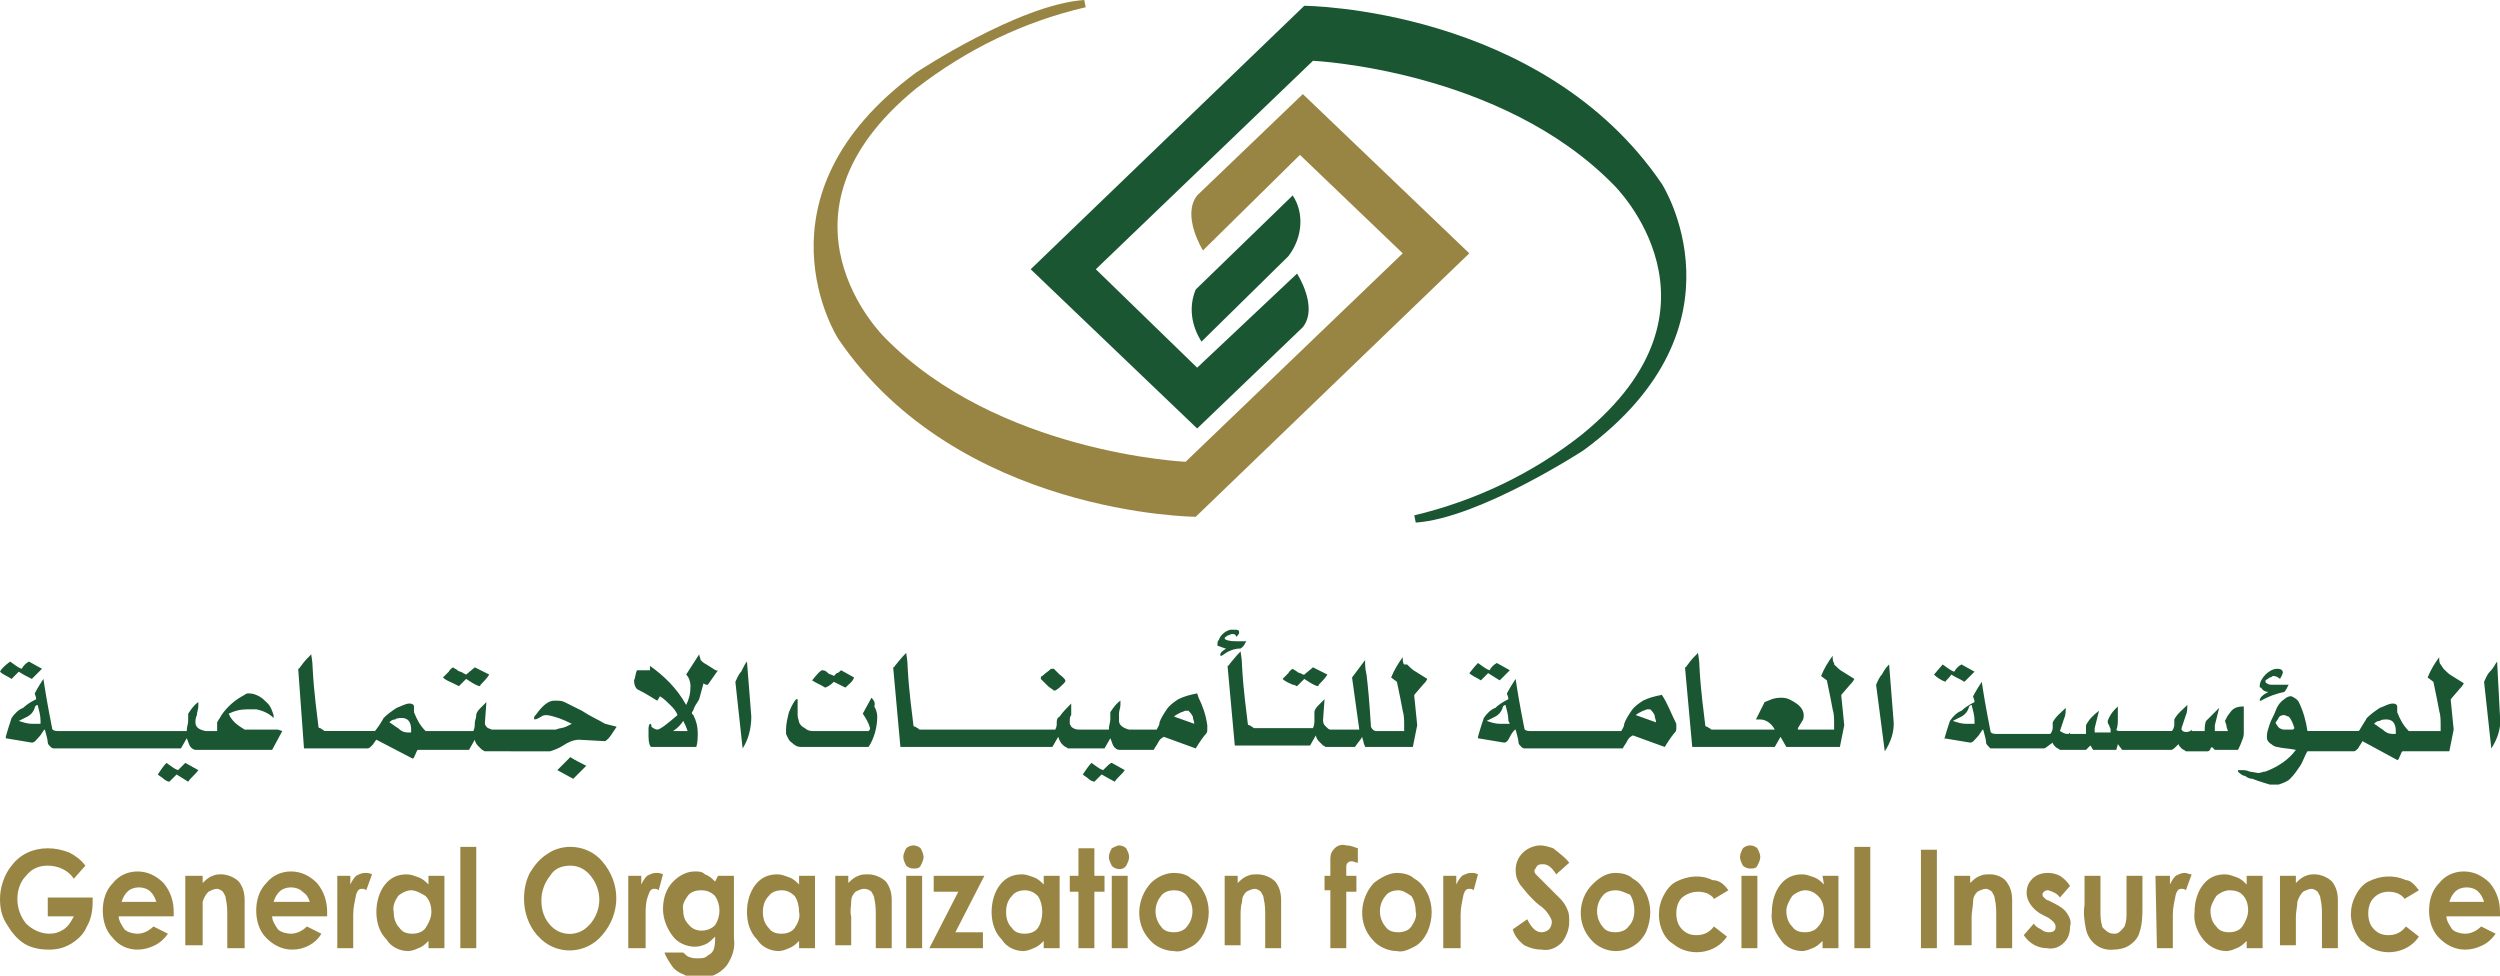
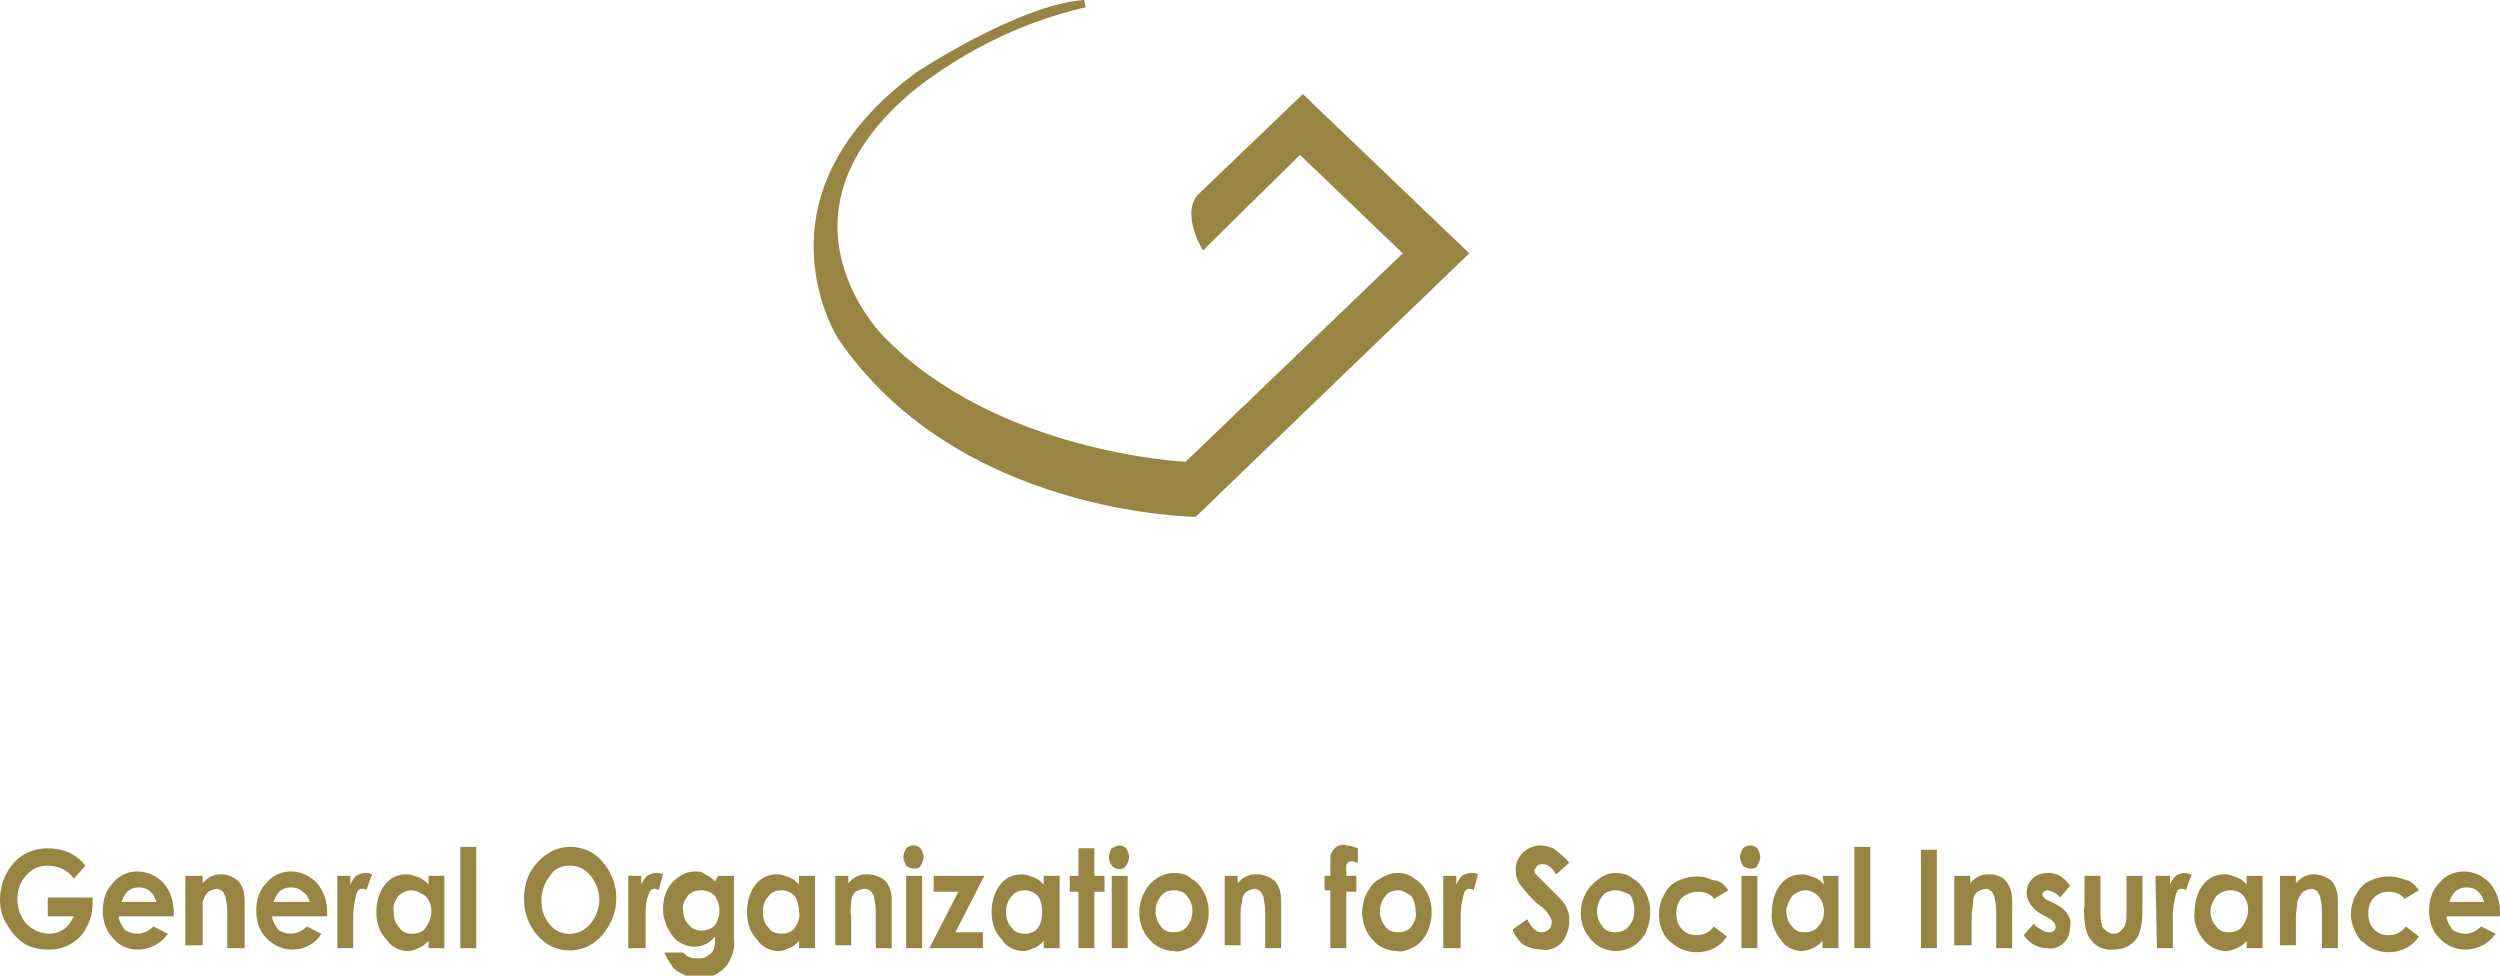
<svg xmlns="http://www.w3.org/2000/svg" id="Layer_1" x="0px" y="0px" viewBox="0 0 172.7 67.4" style="enable-background:new 0 0 172.7 67.4;" xml:space="preserve">
  <style type="text/css">	.st0{fill:#998543;}	.st1{fill:#1A5632;}</style>
  <path class="st0" d="M5.9,59.8l-0.8,0.9c-0.4-0.6-1.1-0.9-1.8-0.9c-0.6,0-1.1,0.2-1.5,0.7c-0.4,0.4-0.6,1-0.6,1.6 c0,0.6,0.2,1.2,0.6,1.7c0.4,0.4,1,0.7,1.6,0.7c0.4,0,0.7-0.1,1-0.3c0.3-0.2,0.5-0.5,0.7-0.9H3.3V62h3.1v0.3c0,0.6-0.1,1.2-0.4,1.7 c-0.2,0.5-0.6,0.9-1.1,1.2c-0.5,0.3-1,0.4-1.5,0.4c-0.6,0-1.2-0.1-1.7-0.4c-0.5-0.3-0.9-0.8-1.2-1.3C0.1,63.3,0,62.7,0,62.1 c0-0.8,0.3-1.7,0.8-2.3c0.6-0.8,1.5-1.2,2.5-1.2c0.5,0,1,0.1,1.5,0.3C5.2,59.1,5.6,59.4,5.9,59.8 M11.9,63.3H8.2 c0,0.3,0.2,0.6,0.4,0.9c0.2,0.2,0.6,0.3,0.9,0.3c0.4,0,0.8-0.2,1.1-0.5l1,0.5c-0.2,0.3-0.5,0.6-0.9,0.8c-0.4,0.2-0.8,0.3-1.2,0.3 c-0.7,0-1.3-0.3-1.7-0.8c-0.5-0.5-0.7-1.2-0.7-1.9c0-0.7,0.2-1.4,0.7-1.9c0.4-0.5,1-0.8,1.7-0.8c0.7,0,1.3,0.3,1.8,0.8 c0.5,0.6,0.7,1.3,0.7,2V63.3z M10.8,62.3c-0.1-0.3-0.2-0.5-0.4-0.7c-0.2-0.2-0.5-0.3-0.8-0.3c-0.3,0-0.6,0.1-0.8,0.3 c-0.2,0.2-0.3,0.4-0.4,0.7L10.8,62.3z M12.8,60.5H14V61c0.2-0.2,0.4-0.4,0.7-0.5c0.2-0.1,0.4-0.1,0.6-0.1c0.4,0,0.9,0.2,1.2,0.5 c0.3,0.4,0.4,0.8,0.4,1.3v3.3h-1.2v-2.2c0-0.4,0-0.8-0.1-1.2c0-0.2-0.1-0.3-0.2-0.5c-0.1-0.1-0.3-0.2-0.4-0.2 c-0.2,0-0.4,0.1-0.6,0.2c-0.2,0.2-0.3,0.4-0.4,0.7c0,0.3,0,0.7,0,1v2h-1.2V60.5z M22.5,63.3h-3.7c0,0.3,0.2,0.6,0.4,0.9 c0.2,0.2,0.6,0.3,0.9,0.3c0.4,0,0.8-0.2,1.1-0.5l1,0.5c-0.4,0.7-1.2,1.1-2,1.1c-0.7,0-1.3-0.3-1.8-0.8c-0.5-0.5-0.7-1.2-0.7-1.9 c0-0.7,0.2-1.4,0.7-1.9c0.4-0.5,1-0.8,1.7-0.8c0.7,0,1.3,0.3,1.8,0.8c0.5,0.6,0.7,1.3,0.7,2V63.3z M21.4,62.3 c-0.1-0.3-0.2-0.5-0.5-0.7c-0.2-0.2-0.5-0.3-0.8-0.3c-0.3,0-0.6,0.1-0.8,0.3c-0.2,0.2-0.3,0.4-0.4,0.7L21.4,62.3z M23.2,60.5h1v0.6 c0.1-0.2,0.2-0.4,0.4-0.6c0.2-0.1,0.4-0.2,0.6-0.2c0.2,0,0.3,0,0.5,0.1l-0.4,1.1c-0.1-0.1-0.2-0.1-0.3-0.1c-0.2,0-0.3,0.1-0.4,0.4 c-0.1,0.5-0.2,0.9-0.2,1.4v2.3h-1.1V60.5z M29.6,60.5h1.1v5h-1.1V65c-0.2,0.2-0.4,0.4-0.7,0.5c-0.2,0.1-0.5,0.2-0.7,0.2 c-0.6,0-1.2-0.3-1.5-0.8C26.2,64.4,26,63.7,26,63c0-0.7,0.2-1.4,0.6-1.9c0.4-0.5,0.9-0.7,1.5-0.7c0.3,0,0.5,0.1,0.8,0.2 c0.3,0.1,0.5,0.3,0.7,0.5L29.6,60.5z M28.4,61.5c-0.3,0-0.7,0.2-0.9,0.4c-0.2,0.3-0.4,0.7-0.3,1.1c0,0.4,0.1,0.8,0.4,1.1 c0.2,0.3,0.5,0.4,0.9,0.4c0.3,0,0.7-0.1,0.9-0.4c0.2-0.3,0.4-0.7,0.4-1.1c0-0.4-0.1-0.8-0.4-1.1C29.1,61.7,28.7,61.5,28.4,61.5  M31.8,58.5h1.1v7h-1.1V58.5z M39.4,58.5c0.9,0,1.7,0.4,2.2,1c1.3,1.5,1.3,3.6,0,5.1c-1.1,1.3-3,1.4-4.2,0.3 c-0.1-0.1-0.2-0.2-0.3-0.3c-0.6-0.7-0.9-1.6-0.9-2.5c0-0.6,0.1-1.2,0.4-1.8c0.3-0.5,0.7-1,1.2-1.3C38.2,58.7,38.8,58.5,39.4,58.5  M39.4,59.8c-0.6,0-1.1,0.2-1.4,0.7c-0.4,0.5-0.6,1.1-0.6,1.7c0,0.7,0.2,1.3,0.7,1.8c0.7,0.7,1.9,0.7,2.6-0.1c0,0,0.1-0.1,0.1-0.1 c0.8-1,0.8-2.3,0-3.3C40.4,60,39.9,59.8,39.4,59.8 M43.3,60.5h1v0.6c0.1-0.2,0.2-0.4,0.4-0.6c0.2-0.1,0.4-0.2,0.6-0.2 c0.2,0,0.3,0,0.5,0.1l-0.3,1.1c-0.1-0.1-0.2-0.1-0.3-0.1c-0.2,0-0.3,0.1-0.4,0.4c-0.2,0.5-0.2,0.9-0.2,1.4v2.3h-1.2V60.5z  M49.6,60.5h1.1v4.3c0.1,0.7-0.1,1.3-0.5,1.9c-0.5,0.6-1.2,0.9-1.9,0.8c-0.4,0-0.8,0-1.1-0.2c-0.3-0.1-0.6-0.3-0.8-0.6 c-0.2-0.3-0.4-0.6-0.5-0.9h1.3c0.1,0.1,0.3,0.3,0.4,0.3c0.2,0.1,0.4,0.1,0.6,0.1c0.3,0,0.5,0,0.7-0.2c0.2-0.1,0.3-0.2,0.4-0.4 c0.1-0.3,0.1-0.6,0.1-0.9c-0.2,0.2-0.4,0.4-0.6,0.5c-0.2,0.1-0.5,0.2-0.8,0.2c-0.6,0-1.2-0.3-1.5-0.7c-0.4-0.5-0.7-1.2-0.7-1.9 c0-0.7,0.2-1.4,0.7-1.9c0.4-0.4,0.9-0.7,1.5-0.7c0.3,0,0.5,0,0.7,0.2c0.3,0.1,0.5,0.3,0.7,0.5L49.6,60.5z M48.4,61.5 c-0.3,0-0.7,0.1-0.9,0.4c-0.2,0.3-0.4,0.6-0.3,1c0,0.4,0.1,0.7,0.4,1c0.4,0.5,1.2,0.5,1.7,0.1c0,0,0.1-0.1,0.1-0.1 c0.4-0.6,0.4-1.4,0-2C49.1,61.6,48.8,61.5,48.4,61.5 M55.2,60.5h1.1v5h-1.1V65c-0.2,0.2-0.4,0.4-0.7,0.5c-0.2,0.1-0.5,0.2-0.7,0.2 c-0.6,0-1.2-0.3-1.5-0.8c-0.5-0.5-0.7-1.2-0.7-1.9c0-0.7,0.2-1.4,0.6-1.9c0.4-0.5,0.9-0.7,1.5-0.7c0.3,0,0.5,0.1,0.8,0.2 c0.3,0.1,0.5,0.3,0.7,0.5L55.2,60.5z M54,61.5c-0.3,0-0.7,0.1-0.9,0.4c-0.3,0.3-0.4,0.7-0.4,1.1c0,0.4,0.1,0.8,0.4,1.1 c0.2,0.3,0.5,0.4,0.9,0.4c0.3,0,0.7-0.1,0.9-0.4c0.2-0.3,0.4-0.7,0.3-1.1c0-0.4-0.1-0.8-0.3-1.1C54.7,61.7,54.4,61.5,54,61.5  M57.5,60.5h1.1V61c0.2-0.2,0.4-0.4,0.7-0.5c0.2-0.1,0.4-0.1,0.7-0.1c0.4,0,0.9,0.2,1.2,0.5c0.3,0.4,0.4,0.8,0.4,1.3v3.3h-1.1v-2.2 c0-0.4,0-0.8-0.1-1.2c0-0.2-0.1-0.3-0.2-0.5c-0.1-0.1-0.3-0.2-0.5-0.2c-0.2,0-0.4,0.1-0.6,0.2c-0.2,0.2-0.3,0.4-0.3,0.7 c0,0.3-0.1,0.7,0,1v2h-1.1V60.5z M63.1,58.4c0.2,0,0.4,0.1,0.5,0.2c0.1,0.2,0.2,0.4,0.2,0.6c0,0.2-0.1,0.4-0.2,0.6 c-0.1,0.2-0.3,0.2-0.5,0.2c-0.2,0-0.4-0.1-0.5-0.2c-0.1-0.2-0.2-0.4-0.2-0.6c0-0.2,0.1-0.4,0.2-0.6C62.7,58.5,62.9,58.4,63.1,58.4  M62.6,60.5h1.1v5h-1.1L62.6,60.5z M64.5,60.5H68l-2,3.9h1.9v1.1h-3.7l2-3.9h-1.7V60.5z M72.1,60.5h1.1v5h-1.1V65 c-0.2,0.2-0.4,0.4-0.7,0.5c-0.2,0.1-0.5,0.2-0.7,0.2c-0.6,0-1.2-0.3-1.5-0.8c-0.5-0.5-0.7-1.2-0.7-1.9c0-0.7,0.2-1.4,0.6-1.9 c0.4-0.5,0.9-0.7,1.5-0.7c0.3,0,0.5,0.1,0.8,0.2c0.3,0.1,0.5,0.3,0.7,0.5L72.1,60.5z M70.8,61.5c-0.3,0-0.7,0.1-0.9,0.4 c-0.3,0.3-0.4,0.7-0.4,1.1c0,0.4,0.1,0.8,0.4,1.1c0.2,0.3,0.5,0.4,0.9,0.4c0.3,0,0.7-0.1,0.9-0.4c0.2-0.3,0.3-0.7,0.3-1.1 c0-0.4-0.1-0.8-0.3-1.1C71.5,61.7,71.2,61.5,70.8,61.5 M74.5,58.6h1.1v1.9h0.7v1.1h-0.7v3.9h-1.1v-3.9h-0.6v-1.1h0.6V58.6z  M77.3,58.4c0.2,0,0.4,0.1,0.5,0.2c0.1,0.2,0.2,0.4,0.2,0.6c0,0.2-0.1,0.4-0.2,0.6c-0.2,0.3-0.6,0.3-0.9,0.1c0,0-0.1-0.1-0.1-0.1 c-0.1-0.2-0.2-0.4-0.2-0.6c0-0.2,0.1-0.4,0.2-0.6C77,58.5,77.2,58.4,77.3,58.4 M76.8,60.5h1.1v5h-1.1L76.8,60.5z M81.1,60.3 c0.4,0,0.9,0.1,1.2,0.4c0.4,0.2,0.7,0.6,0.9,1c0.4,0.8,0.4,1.8,0,2.7c-0.2,0.4-0.5,0.8-0.9,1c-0.4,0.2-0.8,0.4-1.2,0.3 c-0.6,0-1.3-0.3-1.7-0.8c-1-1.1-0.9-2.8,0.1-3.9C79.9,60.6,80.5,60.3,81.1,60.3 M81.1,61.5c-0.3,0-0.7,0.1-0.9,0.4 c-0.5,0.6-0.5,1.5,0,2.1c0.2,0.3,0.5,0.4,0.9,0.4c0.3,0,0.7-0.1,0.9-0.4c0.5-0.6,0.5-1.5,0-2.1C81.8,61.6,81.4,61.5,81.1,61.5  M84.4,60.5h1.1V61c0.2-0.2,0.4-0.4,0.7-0.5c0.2-0.1,0.4-0.1,0.7-0.1c0.4,0,0.9,0.2,1.2,0.5c0.3,0.4,0.4,0.8,0.4,1.3v3.3h-1.1v-2.2 c0-0.4,0-0.8-0.1-1.2c0-0.2-0.1-0.3-0.2-0.5c-0.1-0.1-0.3-0.2-0.4-0.2c-0.2,0-0.4,0.1-0.6,0.2c-0.2,0.2-0.3,0.4-0.3,0.7 c-0.1,0.3-0.1,0.7-0.1,1v2h-1.1V60.5z M91.5,60.5h0.4c0-0.7,0-1.1,0-1.2c0-0.3,0.1-0.5,0.3-0.7c0.2-0.2,0.5-0.3,0.8-0.2 c0.3,0,0.5,0.1,0.8,0.2v1c-0.1,0-0.3-0.1-0.4-0.1c-0.1,0-0.2,0-0.3,0.1C93,59.7,93,59.8,93,59.9v0.6h0.7v1.1H93v3.9h-1.1v-4h-0.4 V60.5z M96.5,60.3c0.4,0,0.9,0.1,1.2,0.4c0.4,0.2,0.7,0.6,0.9,1c0.4,0.8,0.4,1.8,0,2.7c-0.2,0.4-0.5,0.8-0.9,1 c-0.4,0.2-0.8,0.4-1.2,0.3c-0.6,0-1.3-0.3-1.7-0.8c-1-1.1-0.9-2.8,0.1-3.9C95.4,60.6,96,60.3,96.5,60.3 M96.6,61.5 c-0.3,0-0.7,0.1-0.9,0.4c-0.5,0.6-0.5,1.5,0,2.1c0.2,0.3,0.5,0.4,0.9,0.4c0.3,0,0.7-0.1,0.9-0.4c0.2-0.3,0.4-0.7,0.3-1 c0-0.4-0.1-0.8-0.3-1.1C97.2,61.7,96.9,61.5,96.6,61.5 M99.6,60.5h1v0.6c0.1-0.2,0.2-0.4,0.4-0.6c0.2-0.1,0.4-0.2,0.6-0.2 c0.2,0,0.3,0,0.5,0.1l-0.3,1.1c-0.1-0.1-0.2-0.1-0.3-0.1c-0.2,0-0.3,0.1-0.4,0.4c-0.1,0.5-0.2,0.9-0.2,1.4v2.3h-1.2V60.5z  M108.4,59.6l-0.9,0.8c-0.3-0.5-0.6-0.7-0.9-0.7c-0.1,0-0.3,0-0.4,0.1c-0.1,0.1-0.1,0.2-0.2,0.3c0,0.1,0,0.2,0.1,0.3 c0.3,0.3,0.6,0.6,0.9,0.9c0.4,0.4,0.7,0.7,0.8,0.8c0.2,0.2,0.4,0.5,0.5,0.8c0.1,0.2,0.1,0.5,0.1,0.8c0,0.5-0.2,1-0.5,1.4 c-0.4,0.4-0.9,0.6-1.4,0.5c-0.4,0-0.8-0.1-1.2-0.3c-0.4-0.3-0.7-0.7-0.8-1.1l1-0.7c0.3,0.6,0.6,0.9,1,0.9c0.2,0,0.4-0.1,0.5-0.2 c0.1-0.1,0.2-0.3,0.2-0.5c0-0.2-0.1-0.3-0.2-0.5c-0.2-0.3-0.4-0.5-0.7-0.7c-0.5-0.4-0.9-0.9-1.3-1.4c-0.2-0.3-0.3-0.6-0.3-1 c0-0.5,0.2-0.9,0.5-1.2c0.3-0.3,0.8-0.5,1.2-0.5c0.3,0,0.6,0.1,0.9,0.2C107.8,59,108.2,59.3,108.4,59.6 M111.6,60.3 c0.4,0,0.9,0.1,1.2,0.4c0.4,0.2,0.7,0.6,0.9,1c0.4,0.8,0.4,1.8,0,2.7c-0.4,0.8-1.2,1.3-2.1,1.3c-0.6,0-1.3-0.3-1.7-0.8 c-1-1.1-0.9-2.8,0.1-3.8C110.5,60.6,111,60.3,111.6,60.3 M111.6,61.5c-0.3,0-0.7,0.1-0.9,0.4c-0.5,0.6-0.5,1.5,0,2.1 c0.2,0.3,0.5,0.4,0.9,0.4c0.3,0,0.7-0.1,0.9-0.4c0.3-0.3,0.4-0.7,0.4-1.1c0-0.4-0.1-0.8-0.3-1.1C112.3,61.7,112,61.5,111.6,61.5  M119.4,61.5l-1,0.6c-0.1-0.2-0.3-0.3-0.5-0.4c-0.6-0.2-1.2-0.1-1.7,0.3c-0.3,0.3-0.4,0.7-0.4,1.1c0,0.4,0.1,0.8,0.4,1.1 c0.3,0.3,0.6,0.4,1,0.4c0.5,0,0.9-0.2,1.2-0.6l0.9,0.7c-0.8,1.2-2.5,1.4-3.6,0.6c-0.1-0.1-0.3-0.2-0.4-0.3c-0.5-0.5-0.7-1.2-0.7-1.8 c0-0.5,0.1-0.9,0.3-1.3c0.2-0.4,0.5-0.8,0.9-1c0.8-0.4,1.7-0.5,2.5-0.1C118.8,60.8,119.1,61.1,119.4,61.5 M120.9,58.4 c0.2,0,0.4,0.1,0.5,0.2c0.1,0.2,0.2,0.4,0.2,0.6c0,0.2-0.1,0.4-0.2,0.6c-0.1,0.2-0.3,0.2-0.5,0.2c-0.2,0-0.4-0.1-0.5-0.2 c-0.1-0.2-0.2-0.4-0.2-0.6c0-0.2,0.1-0.4,0.2-0.6C120.5,58.5,120.7,58.4,120.9,58.4 M120.3,60.5h1.1v5h-1.1V60.5z M125.9,60.5h1.1v5 h-1.1V65c-0.2,0.2-0.4,0.4-0.7,0.5c-0.2,0.1-0.5,0.2-0.7,0.2c-0.6,0-1.2-0.3-1.5-0.8c-0.4-0.5-0.7-1.2-0.6-1.9 c0-0.7,0.2-1.4,0.6-1.9c0.4-0.5,0.9-0.7,1.5-0.7c0.3,0,0.5,0.1,0.8,0.2c0.3,0.1,0.5,0.3,0.7,0.5L125.9,60.5z M124.7,61.5 c-0.3,0-0.7,0.2-0.9,0.4c-0.2,0.3-0.4,0.7-0.4,1c0,0.4,0.1,0.8,0.4,1.1c0.2,0.3,0.5,0.4,0.9,0.4c0.3,0,0.7-0.1,0.9-0.4 c0.3-0.3,0.4-0.7,0.4-1c0-0.4-0.1-0.8-0.4-1.1C125.4,61.7,125.1,61.5,124.7,61.5 M128.1,58.5h1.1v7h-1.1V58.5z M132.7,58.7h1.1v6.8 h-1.1V58.7z M135,60.5h1.1V61c0.2-0.2,0.4-0.4,0.7-0.5c0.2-0.1,0.4-0.1,0.7-0.1c0.4,0,0.9,0.2,1.1,0.5c0.3,0.4,0.4,0.8,0.4,1.3v3.3 h-1.1v-2.2c0-0.4,0-0.8-0.1-1.2c0-0.2-0.1-0.3-0.2-0.5c-0.1-0.1-0.3-0.2-0.4-0.2c-0.2,0-0.4,0.1-0.6,0.2c-0.2,0.2-0.3,0.4-0.3,0.7 c0,0.3-0.1,0.7-0.1,1v2H135V60.5z M143,61.2l-0.7,0.8c-0.2-0.3-0.5-0.4-0.8-0.5c-0.1,0-0.2,0-0.3,0.1c-0.1,0.1-0.1,0.1-0.1,0.2 c0,0.1,0,0.1,0.1,0.2c0.1,0.1,0.2,0.2,0.3,0.2l0.4,0.2c0.4,0.2,0.7,0.4,0.9,0.7c0.2,0.3,0.3,0.6,0.2,0.9c0,0.4-0.1,0.8-0.4,1.1 c-0.3,0.3-0.7,0.5-1.2,0.4c-0.6,0-1.2-0.3-1.6-0.9l0.7-0.8c0.1,0.2,0.3,0.3,0.5,0.4c0.1,0.1,0.3,0.2,0.5,0.2c0.1,0,0.3,0,0.4-0.1 c0.1-0.1,0.1-0.2,0.1-0.3c0-0.2-0.2-0.4-0.5-0.6l-0.4-0.2c-0.6-0.3-1.1-0.9-1.1-1.5c0-0.4,0.1-0.7,0.4-1c0.3-0.3,0.7-0.4,1.1-0.4 c0.3,0,0.6,0.1,0.8,0.2C142.6,60.7,142.8,60.9,143,61.2 M144,60.5h1.1v2.4c0,0.3,0,0.7,0.1,1c0,0.2,0.2,0.3,0.3,0.4 c0.1,0.1,0.3,0.2,0.5,0.2c0.2,0,0.3,0,0.5-0.2c0.1-0.1,0.3-0.3,0.3-0.4c0.1-0.3,0.1-0.6,0.1-0.9v-2.5h1.1v2.1c0,0.6,0,1.2-0.2,1.8 c-0.1,0.4-0.4,0.7-0.7,0.9c-0.3,0.2-0.7,0.3-1.1,0.3c-0.9,0.1-1.7-0.5-1.9-1.4c-0.1-0.5-0.2-1.1-0.1-1.7L144,60.5z M148.9,60.5h1 v0.6c0.1-0.2,0.2-0.4,0.4-0.6c0.2-0.1,0.4-0.2,0.6-0.2c0.2,0,0.3,0.1,0.5,0.1l-0.4,1.1c-0.1-0.1-0.2-0.1-0.3-0.1 c-0.2,0-0.3,0.1-0.4,0.4c-0.1,0.5-0.2,0.9-0.2,1.4v2.3h-1.1L148.9,60.5z M155.2,60.5h1.1v5h-1.1V65c-0.2,0.2-0.4,0.4-0.7,0.5 c-0.2,0.1-0.5,0.2-0.7,0.2c-0.6,0-1.2-0.3-1.6-0.8c-0.4-0.5-0.7-1.2-0.6-1.9c0-0.7,0.2-1.4,0.6-1.9c0.4-0.5,0.9-0.7,1.5-0.7 c0.3,0,0.5,0.1,0.8,0.2c0.3,0.1,0.5,0.3,0.7,0.5V60.5z M154,61.5c-0.3,0-0.7,0.2-0.9,0.4c-0.2,0.3-0.4,0.7-0.4,1 c0,0.4,0.1,0.8,0.4,1.1c0.2,0.3,0.5,0.4,0.9,0.4c0.3,0,0.7-0.1,0.9-0.4c0.2-0.3,0.4-0.7,0.4-1.1c0-0.4-0.1-0.8-0.4-1.1 C154.7,61.6,154.4,61.5,154,61.5 M157.5,60.5h1.1V61c0.2-0.2,0.4-0.4,0.7-0.5c0.2-0.1,0.4-0.1,0.6-0.1c0.4,0,0.9,0.2,1.2,0.5 c0.3,0.4,0.4,0.8,0.4,1.3v3.3h-1.1v-2.2c0-0.4,0-0.8-0.1-1.2c0-0.2-0.1-0.3-0.2-0.5c-0.1-0.1-0.3-0.2-0.4-0.2 c-0.2,0-0.4,0.1-0.6,0.2c-0.2,0.2-0.3,0.4-0.4,0.7c0,0.3-0.1,0.7-0.1,1v2h-1.1V60.5z M167.1,61.5l-1,0.6c-0.1-0.2-0.3-0.3-0.5-0.4 c-0.6-0.2-1.2-0.1-1.6,0.3c-0.3,0.3-0.4,0.7-0.4,1.1c0,0.4,0.1,0.8,0.4,1.1c0.3,0.3,0.6,0.4,1,0.4c0.5,0,0.9-0.2,1.2-0.6l0.9,0.7 c-0.8,1.2-2.5,1.4-3.6,0.6c-0.1-0.1-0.2-0.2-0.4-0.3c-0.4-0.5-0.7-1.2-0.7-1.8c0-0.5,0.1-0.9,0.3-1.3c0.2-0.4,0.5-0.8,0.9-1 c0.8-0.4,1.7-0.5,2.6-0.1C166.5,60.8,166.8,61.1,167.1,61.5 M172.7,63.3H169c0,0.3,0.2,0.6,0.4,0.9c0.2,0.2,0.6,0.3,0.9,0.3 c0.4,0,0.8-0.2,1.1-0.5l1,0.5c-0.2,0.3-0.5,0.6-0.9,0.8c-0.4,0.2-0.8,0.3-1.2,0.3c-0.7,0-1.3-0.3-1.8-0.8c-0.5-0.5-0.7-1.2-0.7-1.9 c0-0.7,0.2-1.4,0.7-1.9c0.4-0.5,1-0.8,1.7-0.8c0.7,0,1.3,0.3,1.8,0.8c0.5,0.6,0.7,1.3,0.7,2L172.7,63.3z M171.6,62.3 c-0.1-0.3-0.2-0.5-0.4-0.7c-0.2-0.2-0.5-0.3-0.8-0.3c-0.3,0-0.6,0.1-0.8,0.3c-0.2,0.2-0.3,0.4-0.4,0.7L171.6,62.3z M83.1,17.3 c0,0-1.5-2.4-0.4-3.8l7.3-7l11.5,11L82.6,35.7c0,0-16.4-0.1-24.7-12.3c0,0-6.3-9.8,5.4-18.4c0,0,7.1-4.7,11.6-5l0.1,0.5 c-4.3,1-8.2,2.9-11.7,5.6c-10.8,8.8-2.2,17.2-2.2,17.2c7.8,8,20.8,8.6,20.8,8.6l15-14.4l-7.1-6.8L83.1,17.3L83.1,17.3z" />
-   <path class="st1" d="M1.3,46.4c0.3,0.2,0.5,0.3,0.9,0.5c0,0,0.2-0.2,0.7-0.7l-0.9-0.5c-0.2,0.1-0.4,0.3-0.5,0.5 c-0.3-0.1-0.5-0.3-0.8-0.5C0.3,46,0.1,46.2,0,46.4c0.2,0.2,0.5,0.3,0.8,0.5C0.9,46.8,1,46.7,1.3,46.4 M2.4,47.9L2.4,47.9L2.4,47.9  M12.3,53.2c-0.3-0.1-0.5-0.3-0.8-0.5c-0.2,0.2-0.4,0.5-0.6,0.8c0.1,0.1,0.3,0.2,0.4,0.3c0.1,0.1,0.3,0.2,0.4,0.2l0.2-0.2l0.3-0.3 l0.8,0.5c0.2-0.3,0.5-0.5,0.7-0.8l-0.9-0.5C12.6,52.9,12.5,53,12.3,53.2 M19.2,50.4h-1h-0.5c-0.3,0-0.5,0-0.5,0c-0.1,0-0.2,0-0.3,0 c-0.5-0.3-0.9-0.6-1.1-1.1c0.4-0.2,0.8-0.3,1.3-0.3c0.2,0,0.4,0,0.6,0c0.5,0.1,0.9,0.3,1.2,0.6v-0.2c-0.1-0.3-0.2-0.6-0.4-0.8 c-0.2-0.2-0.4-0.4-0.6-0.5c-0.2-0.1-0.4-0.2-0.7-0.2c-0.1,0-0.2,0-0.3,0.1c-0.6,0.3-1.2,0.8-1.6,1.4c-0.1,0.2-0.2,0.3-0.3,0.5 c0,0.1,0,0.2,0,0.3c0,0.1,0,0.2,0,0.3h-0.8c-0.5-0.1-0.7-0.3-0.7-0.6c0-0.1,0-0.3,0.1-0.5c0-0.2,0.1-0.4,0.1-0.6c0-0.1,0-0.2,0-0.3 c-0.3,0.2-0.5,0.5-0.7,0.8c0,0.2,0,0.3,0,0.5c0,0.2-0.1,0.4-0.1,0.7h-2l0,0H4.1l0,0H4c-0.3,0-0.4-0.1-0.4-0.2 c-0.3-1.5-0.5-2.7-0.6-3.4c-0.4,0.6-0.6,1-0.6,1c0,0.1,0.1,0.2,0.1,0.4c-0.4,0.2-0.7,0.4-0.9,0.6c-0.3,0.1-0.6,0.4-0.8,0.7 c-0.3,0.9-0.4,1.3-0.4,1.3V51l1.8,0.3c0.2,0,0.3-0.2,0.5-0.4s0.3-0.5,0.4-0.5c0.1,0.4,0.2,0.7,0.2,0.9c0,0.1,0.1,0.2,0.2,0.3 c0,0,0.1,0.1,0.2,0.1h8.8l0.4-0.7c0.1,0.2,0.1,0.3,0.2,0.5c0.1,0.2,0.3,0.3,0.4,0.3h5.3l0.7-1.3L19.2,50.4L19.2,50.4 M2.9,50H2.2 c-0.3,0-0.6-0.1-0.9-0.2c0.2-0.1,0.4-0.2,0.6-0.3c0.2-0.1,0.4-0.3,0.5-0.6c0-0.1,0.1-0.2,0.2-0.2c0.1,0.4,0.2,0.7,0.2,1.1V50z  M31.7,47.4L31.7,47.4L31.7,47.4 M31.7,47.4c0.2-0.2,0.3-0.3,0.5-0.5c0.3,0.2,0.6,0.4,0.9,0.5c0,0,0.1,0,0.1-0.1 c0.2-0.2,0.4-0.4,0.6-0.7l-1-0.5l-0.6,0.5L32,46.5c-0.1-0.1-0.3-0.1-0.4-0.2c-0.1-0.1-0.2-0.1-0.3-0.2c0,0-0.2,0.1-0.3,0.3 c-0.1,0.1-0.3,0.3-0.4,0.4c0.2,0.2,0.5,0.3,0.7,0.4L31.7,47.4 M40.2,49.1L39,48.5c-0.2-0.1-0.4-0.1-0.7-0.1c-0.4,0-0.8,0.3-1.3,1 c-0.1,0.1-0.1,0.1-0.1,0.2v0.1c0.2,0,0.3-0.1,0.5-0.2c0.1-0.1,0.3-0.1,0.4-0.1c0.6,0.1,1.1,0.3,1.7,0.6l0,0l-0.4,0.2 c-0.2,0.1-0.5,0.1-0.7,0.2H36l0,0h-2c-0.1,0-0.2-0.1-0.3-0.1c-0.1-0.1-0.2-0.2-0.2-0.3c0,0,0-0.1,0-0.1l0.1-1.4l-0.4,0.4 c-0.1,0.1-0.3,0.3-0.3,0.5c0,0.2-0.1,0.4-0.1,0.5c0,0.2,0,0.4-0.1,0.6h-2l0,0h-1.2l0,0h-0.1c-0.4-0.4-0.6-0.8-0.8-1.3 c0-0.1,0-0.2,0-0.2v-0.1c0,0,0-0.1,0-0.1c0-0.1-0.1-0.2-0.3-0.2c-0.3,0-0.6,0.2-0.9,0.3c-0.3,0.2-0.6,0.4-0.9,0.7 c0,0-0.1,0.2-0.3,0.5s-0.3,0.4-0.3,0.4h-1.4l0,0h-2c-0.1,0-0.1,0-0.2-0.1c-0.1,0-0.1-0.1-0.2-0.1c-0.1,0-0.1-0.1-0.1-0.1 c-0.1-0.9-0.3-2.2-0.4-4c0-0.5-0.1-0.9-0.1-1c-0.2,0.2-0.5,0.5-0.7,0.8c-0.1,0.1-0.1,0.2-0.2,0.2l0.4,5.5h4.4c0.1,0,0.2-0.1,0.3-0.2 c0.1-0.1,0.2-0.3,0.3-0.4l2.5,1.3c0.1,0,0.1-0.1,0.2-0.3s0.1-0.3,0.2-0.3h3.5l0.4-0.7c0,0.1,0.1,0.3,0.2,0.4 c0.1,0.1,0.2,0.2,0.3,0.3c0.1,0,0.1,0.1,0.2,0.1H38c0.3-0.1,0.6-0.2,0.9-0.4c0.3-0.2,0.7-0.4,1.1-0.4l1.8,0.1c0,0,0.2-0.1,0.4-0.4 s0.4-0.6,0.4-0.6l-0.8-0.2C41.3,49.7,40.8,49.5,40.2,49.1 M28.4,50.6L28.4,50.6h-0.2c-0.3,0-0.5-0.1-0.7-0.3 c-0.2-0.1-0.4-0.3-0.6-0.4c0.1-0.1,0.2-0.2,0.4-0.2c0.1-0.1,0.3-0.1,0.5-0.1c0.2,0,0.4,0.1,0.5,0.3c0.1,0.2,0.1,0.4,0.1,0.5V50.6z  M38.5,53.2l1.1,0.6l0.9-0.9c-0.4-0.2-0.8-0.4-1.1-0.6L38.5,53.2z M48.8,45.9c-0.2-0.1-0.3-0.2-0.4-0.3c0-0.1-0.1-0.3-0.1-0.4 l-0.9,1.4c0.2,0.2,0.3,0.5,0.3,0.8c0,0.5-0.1,0.9-0.3,1.3c-0.6-1.1-1.5-2-2.5-2.7c0,0.1,0,0.2,0,0.3H44c-0.1,0.2-0.1,0.5-0.2,0.7 c0,0.3,0.1,0.5,0.2,0.6c0.8,0.4,1.2,0.7,1.4,0.8c0.1-0.1,0.1-0.2,0.2-0.3c0.3,0.2,0.5,0.4,0.7,0.6c0.2,0.2,0.4,0.4,0.5,0.7 c-0.7,0.6-1.2,1-1.4,1c-0.1,0-0.3-0.1-0.4-0.2C45,50.1,45,50,44.9,50c-0.1,0.1-0.1,0.3-0.1,0.4c0,0.2,0,0.4,0,0.5 c0,0.4,0.1,0.7,0.2,0.7h3.1c0.1-0.3,0.1-0.7,0.1-1c0-0.4-0.1-0.8-0.3-1.2l-0.1-0.1c0,0,0-0.1,0-0.1c0.1-0.1,0.1-0.2,0.2-0.4 c0.1-0.2,0.2-0.3,0.3-0.5c0.1-0.4,0.2-0.7,0.3-1.1c0.1,0.1,0.2,0.1,0.2,0.1h0.1c0.2-0.3,0.5-0.7,0.7-1 C49.5,46.4,49.3,46.2,48.8,45.9 M47,50.5c-0.2,0-0.3,0-0.5,0c0.3-0.2,0.5-0.4,0.7-0.7c0.1,0.2,0.2,0.4,0.3,0.7 C47.3,50.5,47.2,50.5,47,50.5 M51.2,46.4c-0.2,0.2-0.3,0.5-0.4,0.7l0.5,4.6c0.4-0.6,0.6-1.4,0.6-2.2l-0.3-3.8 C51.5,45.8,51.4,46,51.2,46.4 M57.6,47.1l0.8,0.4c0.2-0.2,0.5-0.4,0.6-0.7l-0.9-0.5c-0.1,0.1-0.2,0.2-0.3,0.2l-0.2,0.2 c-0.1-0.1-0.3-0.1-0.4-0.2c-0.1-0.1-0.2-0.2-0.4-0.2c-0.1,0-0.3,0.2-0.7,0.7c0.3,0.2,0.6,0.3,0.9,0.5C57.3,47.4,57.5,47.2,57.6,47.1  M60.2,48.2l-0.6,1.1c0.2,0.3,0.4,0.6,0.5,1c0,0.1,0,0.1-0.1,0.2h-3.9c-0.2,0-0.4-0.1-0.5-0.2c-0.2-0.1-0.3-0.2-0.4-0.4 c0-0.1-0.1-0.3-0.1-0.5c0,0,0-0.2,0-0.5c0-0.2,0-0.4,0-0.6h-0.1c-0.1,0.1-0.3,0.4-0.5,0.9c-0.1,0.4-0.2,0.8-0.2,1.2 c0,0.1,0,0.2,0,0.3c0.1,0.2,0.2,0.5,0.4,0.6c0.2,0.2,0.4,0.3,0.6,0.3h0.1h0.1h4.5c0.4-0.6,0.6-1.4,0.6-2.1c0-0.3-0.1-0.5-0.2-0.7 C60.5,48.5,60.3,48.3,60.2,48.2 M72.4,47.4c0.1,0.1,0.3,0.2,0.4,0.3h0.1c0.2-0.1,0.4-0.3,0.6-0.5c0,0,0.1-0.1,0.1-0.2 c0,0-0.1-0.2-0.4-0.4c-0.1-0.1-0.3-0.3-0.4-0.4c0,0-0.1,0-0.1,0h-0.1c-0.2,0.2-0.4,0.3-0.6,0.5c-0.1,0-0.1,0.1-0.1,0.2 C72,47,72.1,47.1,72.4,47.4 M76.2,53.2c-0.3-0.1-0.5-0.3-0.8-0.5c-0.2,0.2-0.4,0.5-0.6,0.8c0.1,0.1,0.3,0.2,0.4,0.3 c0.1,0.1,0.3,0.2,0.4,0.2l0.2-0.2l0.3-0.3L77,54c0.2-0.3,0.5-0.5,0.7-0.8l-0.9-0.5C76.7,52.7,76.5,52.9,76.2,53.2 M82.7,47.9 c-0.5,0.1-0.9,0.2-1.3,0.4c-0.3,0.2-0.6,0.4-0.8,0.7c-0.2,0.3-0.4,0.6-0.5,0.9c0,0.2-0.1,0.3-0.2,0.5H78c-0.4-0.1-0.7-0.3-0.7-0.6 c0-0.1,0-0.3,0-0.5c0-0.2,0.1-0.4,0.1-0.6c0-0.1,0-0.2,0-0.3c-0.3,0.2-0.5,0.5-0.7,0.8c0,0.2,0,0.3,0,0.5c0,0.2-0.1,0.4-0.1,0.7 h-2.1c-0.2,0-0.4-0.1-0.5-0.2c0-0.1-0.1-0.1-0.1-0.2c0-0.1,0-0.2,0-0.3c0-0.2,0.1-0.3,0.1-0.3v-0.8c-0.3,0.3-0.6,0.6-0.8,0.9 C73,49.6,73,49.8,73,49.9c0,0.2,0,0.3-0.1,0.5h-1.9l0,0h-7.4c-0.1,0-0.1,0-0.2-0.1c-0.1,0-0.1-0.1-0.2-0.1c-0.1,0-0.1-0.1-0.1-0.1 c-0.1-0.9-0.3-2.2-0.4-4c0-0.5-0.1-0.9-0.1-1c-0.4,0.4-0.6,0.7-0.7,0.8c-0.1,0.1-0.1,0.2-0.2,0.2l0.5,5.5h10.5l0.4-0.7 c0.1,0.3,0.2,0.5,0.5,0.7c0.1,0,0.1,0.1,0.2,0.1h2.5l0.4-0.7c0.1,0.2,0.1,0.3,0.2,0.5c0.1,0.2,0.3,0.3,0.4,0.3h2.4 c0.1-0.2,0.2-0.3,0.3-0.5c0.1-0.2,0.2-0.3,0.4-0.4l2.2,0.8c0.3-0.5,0.6-0.9,0.7-1c0.1-0.1,0.1-0.2,0.1-0.3c0-0.1,0-0.2,0-0.3 c-0.1-0.7-0.3-1.3-0.6-1.9 M81.1,49.5c0.1-0.1,0.3-0.2,0.5-0.3c0.1,0,0.2-0.1,0.3-0.1c0.1,0,0.1,0,0.2,0c0.1,0.1,0.2,0.2,0.3,0.4 c0,0.2,0.1,0.3,0.1,0.5L81.1,49.5z M86.1,44.3h-0.7c-0.5,0-0.8-0.1-0.8-0.2s0.1-0.1,0.2-0.2c0.1,0,0.2-0.1,0.3-0.1h0.1 c0.1,0,0.2,0.1,0.2,0.2c0.1-0.1,0.2-0.2,0.2-0.3c0-0.2-0.1-0.2-0.4-0.2h-0.2c-0.4,0.1-0.7,0.4-0.8,0.7c-0.1,0.1-0.1,0.2-0.1,0.4 c0.3,0.1,0.5,0.2,0.6,0.2c-0.3,0.2-0.4,0.3-0.4,0.4v0.1h0.1c0.4-0.3,0.8-0.5,1.3-0.5C86,44.6,86,44.4,86.1,44.3 M89.6,47.4 c0,0,0.2-0.2,0.5-0.5c0.3,0.2,0.6,0.4,0.9,0.5c0,0,0.1,0,0.1-0.1c0.2-0.2,0.4-0.4,0.6-0.7l-1-0.5l-0.6,0.5l-0.1,0 c-0.1-0.1-0.3-0.1-0.4-0.2c-0.1-0.1-0.2-0.1-0.3-0.2c0,0-0.2,0.1-0.3,0.3c-0.1,0.1-0.3,0.3-0.4,0.4c0.2,0.2,0.5,0.3,0.7,0.4 C89.5,47.3,89.5,47.4,89.6,47.4 M89.6,47.4L89.6,47.4L89.6,47.4 M97,45.9c-0.1-0.1-0.1-0.3-0.1-0.5c-0.3,0.4-0.6,0.9-0.8,1.4 l0.4,0.3c0.2,0.9,0.3,1.5,0.4,2c0.1,0.3,0.1,0.7,0.1,1c0,0.1,0,0.2,0,0.4h-1.9c-0.2,0-0.3-0.1-0.4-0.3c0,0,0,0,0-0.1 c-0.1-1.6-0.2-2.7-0.3-3.5c-0.1-0.4-0.1-0.7-0.1-1l-0.9,1.2l0.5,3.6h-2c-0.1,0-0.2-0.1-0.3-0.2c-0.1-0.1-0.2-0.2-0.2-0.4 c0,0,0-0.1,0-0.1l0.1-1.4c-0.1,0.1-0.3,0.3-0.4,0.4c-0.1,0.1-0.3,0.3-0.3,0.5c0,0.2,0,0.4,0,0.5c0,0.2,0,0.4-0.1,0.6h-2l0,0h-2 c-0.1,0-0.1,0-0.2-0.1c-0.1,0-0.1-0.1-0.2-0.1c-0.1,0-0.1-0.1-0.1-0.1c-0.1-0.9-0.3-2.2-0.4-4c0-0.5-0.1-0.9-0.1-1 c-0.4,0.4-0.6,0.7-0.7,0.8c-0.1,0.1-0.1,0.2-0.2,0.2l0.5,5.5h5.2l0.4-0.7c0,0.1,0.1,0.3,0.2,0.4c0.1,0.1,0.2,0.2,0.3,0.3 c0.1,0,0.1,0.1,0.2,0.1h2c0.2-0.3,0.4-0.5,0.5-0.7c0,0.1,0.1,0.3,0.1,0.4c0,0.1,0.1,0.2,0.1,0.3h3.1h0.1h0.1l0.3-1.5l-0.2-2 c0-0.1,0-0.1,0-0.1l0.6-0.7c0.1-0.1,0.2-0.2,0.3-0.4l-0.8-0.5c-0.2-0.1-0.4-0.3-0.6-0.5 M103.9,48L103.9,48L103.9,48 M102.8,46.5 c0.3,0.2,0.5,0.3,0.8,0.5c0,0,0.2-0.2,0.7-0.7l-0.9-0.5c-0.2,0.1-0.4,0.3-0.5,0.5c-0.3-0.1-0.5-0.3-0.8-0.5 c-0.3,0.3-0.5,0.6-0.6,0.7c0.2,0.2,0.5,0.3,0.8,0.5C102.4,46.9,102.5,46.8,102.8,46.5 M114.8,48c-0.5,0.1-0.9,0.2-1.3,0.4 c-0.3,0.2-0.6,0.4-0.8,0.7c-0.2,0.3-0.4,0.6-0.5,0.9c0,0.2-0.1,0.3-0.2,0.5h-6.3l0,0l0,0c-0.3,0-0.4-0.1-0.4-0.2 c-0.3-1.5-0.5-2.7-0.6-3.4c-0.4,0.6-0.6,1-0.6,1c0,0.1,0.1,0.2,0.1,0.4c-0.4,0.2-0.7,0.4-0.9,0.6c-0.3,0.1-0.6,0.4-0.8,0.7 c-0.3,0.9-0.4,1.3-0.4,1.3V51l1.8,0.3c0.2,0,0.3-0.2,0.4-0.4s0.3-0.5,0.4-0.5c0.1,0.4,0.2,0.7,0.2,0.9c0,0.1,0.1,0.2,0.2,0.3 c0,0,0.1,0.1,0.2,0.1h6.8c0.1-0.2,0.2-0.3,0.3-0.5c0.1-0.2,0.2-0.3,0.4-0.4l2.2,0.8c0.3-0.5,0.6-0.9,0.7-1c0.1-0.1,0.1-0.2,0.1-0.3 c0-0.1,0-0.2,0-0.3C115.4,49.2,115.2,48.6,114.8,48 M104.3,50h-0.7c-0.3,0-0.6-0.1-0.9-0.2c0.2-0.1,0.4-0.2,0.6-0.3 c0.2-0.1,0.4-0.3,0.5-0.6c0-0.1,0.1-0.2,0.2-0.2c0.1,0.4,0.2,0.7,0.2,1.1L104.3,50z M113,49.4c0.1-0.1,0.3-0.2,0.5-0.3 c0.1,0,0.2-0.1,0.3-0.1c0.1,0,0.1,0,0.2,0c0.1,0.1,0.2,0.2,0.3,0.4c0,0.2,0.1,0.3,0.1,0.5L113,49.4z M126.7,45.8 c-0.1-0.1-0.1-0.3-0.1-0.5c-0.3,0.4-0.6,0.9-0.8,1.4l0.4,0.3c0.2,0.9,0.3,1.5,0.4,2c0.1,0.3,0.1,0.7,0.1,1c0,0.1,0,0.2,0,0.4h-2.5 v-0.1l0.3-0.5c0.1-0.1,0.1-0.3,0.1-0.4c0-0.3-0.2-0.6-0.5-0.8c-0.3-0.2-0.6-0.4-1-0.4c-0.2,0-0.4,0-0.7,0.1l-0.5,0.2l-0.6,1.2h0.3 c0.4,0,0.8,0.3,1,0.7h-2.2l0,0h-2.1c-0.1,0-0.1,0-0.2-0.1c-0.1,0-0.1-0.1-0.2-0.1c-0.1,0-0.1-0.1-0.1-0.1c-0.1-0.9-0.3-2.2-0.4-4 c0-0.5-0.1-0.9-0.1-1c-0.2,0.2-0.5,0.5-0.7,0.8c-0.1,0.1-0.1,0.2-0.2,0.2l0.5,5.5h5.7l0.4-0.7l0.4,0.7h3.5h0.1h0.1l0.3-1.5l-0.2-2 c0-0.1,0-0.1,0-0.1l0.6-0.7c0.1-0.1,0.2-0.2,0.3-0.4l-0.8-0.5c-0.2-0.1-0.4-0.3-0.6-0.5 M130,46.6c-0.2,0.2-0.3,0.5-0.4,0.7l0.6,4.6 c0.4-0.6,0.7-1.4,0.6-2.2l-0.3-3.8C130.4,46,130.2,46.2,130,46.6 M134.8,46.6c0.3,0.2,0.6,0.3,0.9,0.5c0,0,0.2-0.2,0.7-0.7l-0.9-0.5 c-0.2,0.1-0.4,0.3-0.5,0.5c-0.3-0.1-0.5-0.3-0.8-0.5l-0.6,0.7c0.2,0.2,0.5,0.4,0.8,0.5C134.4,47,134.6,46.9,134.8,46.6 M136,47.9 L136,47.9L136,47.9 M154,49.3c-0.1,0.1-0.2,0.3-0.3,0.5l0.1,0.3c0,0.2,0.1,0.3,0.1,0.4h-0.9v-0.4l0.3-1.2l-0.5,0.5 c-0.1,0.1-0.3,0.3-0.4,0.4c-0.1,0.2-0.1,0.5-0.1,0.7h-0.9l0,0c0,0,0,0,0-0.1l-0.1,0.1c-0.2,0.1-0.5,0.1-0.6-0.1c0,0,0,0,0-0.1 c0,0,0.1-0.3,0.3-0.9c0.1-0.2,0.1-0.5,0.1-0.7c-0.3,0.3-0.7,0.6-0.9,1c0,0.1,0,0.3,0,0.4s-0.1,0.4-0.2,0.4h-1.5l0,0h-2 c-0.1,0-0.3,0-0.3-0.1c0.1-0.2,0.1-0.5,0.1-0.7v-0.9c-0.1,0.1-0.2,0.2-0.2,0.2c-0.2,0.2-0.4,0.5-0.5,0.8c0,0.1,0,0.2,0.1,0.3 c0,0.1,0.1,0.2,0.1,0.3c0,0.1,0,0.1,0,0.2h-1.1v-0.3l0.3-1.2c-0.4,0.3-0.7,0.6-0.9,1v0.6h-1.2h0.1v-0.1l-0.1,0.1c0,0-0.1,0-0.1,0 c-0.2,0-0.3-0.1-0.5-0.2l0.3-0.9c0.1-0.2,0.1-0.5,0.1-0.7c-0.3,0.3-0.7,0.6-0.9,1c0,0.1,0,0.3,0,0.4s-0.1,0.4-0.2,0.4h-1.5l0,0h-2.1 l0,0h-0.1c-0.3,0-0.4-0.1-0.4-0.2c-0.3-1.5-0.5-2.7-0.6-3.4c-0.4,0.6-0.6,1-0.6,1c0,0.1,0.1,0.2,0.1,0.4c-0.4,0.2-0.7,0.4-0.9,0.6 c-0.3,0.1-0.6,0.4-0.8,0.7c-0.3,0.9-0.4,1.3-0.4,1.3V51l1.8,0.3c0.2,0,0.3-0.2,0.5-0.4s0.3-0.5,0.4-0.5c0.1,0.4,0.2,0.7,0.2,0.9 c0,0.1,0.1,0.2,0.2,0.3c0,0,0.1,0.1,0.1,0.1h3.7c0.1,0,0.3-0.2,0.6-0.4c0,0.1,0.1,0.2,0.2,0.3c0.1,0.1,0.2,0.1,0.3,0.2h1.8l0.3-0.3 c0.1,0.1,0.1,0.2,0.2,0.3h1.6c0-0.1,0.1-0.3,0.1-0.4l0.3,0.4h3.4c0.1,0,0.3-0.2,0.5-0.4c0,0.1,0.1,0.2,0.2,0.3 c0.1,0.1,0.2,0.1,0.3,0.2h1.5c0.1,0,0.2-0.1,0.2-0.2c0.1-0.1,0.1-0.1,0.1-0.1s0.1,0.1,0.2,0.2h1.5h0.1c0.1-0.2,0.2-0.4,0.3-0.7 c0.1-0.2,0.1-0.4,0.1-0.5v-1.8C154.4,48.8,154.2,49,154,49.3 M136.5,50h-0.7c-0.3,0-0.6-0.1-0.9-0.2l0.6-0.3 c0.2-0.1,0.4-0.3,0.5-0.6c0-0.1,0.1-0.2,0.2-0.2c0.1,0.4,0.2,0.7,0.2,1.1V50z M156.7,47.8c-0.4,0.2-0.6,0.4-0.6,0.6h0.1 c0.5-0.3,1.1-0.5,1.6-0.6c0.1-0.1,0.2-0.3,0.3-0.5H157c-0.2,0-0.3,0-0.4-0.1c-0.1,0-0.1-0.1-0.1-0.2l0,0l0,0l0.3-0.2 c0.1,0,0.2-0.1,0.2-0.1h0.1c0.1,0,0.3,0.1,0.4,0.2c0.2-0.3,0.2-0.5,0.2-0.4c0-0.2-0.1-0.3-0.4-0.3c-0.3,0-0.6,0.2-0.8,0.4 c-0.2,0.2-0.4,0.5-0.4,0.8c0,0.1,0,0.1,0.1,0.1C156.3,47.7,156.5,47.8,156.7,47.8 M168.6,45.9c-0.1-0.1-0.1-0.3-0.1-0.5 c-0.3,0.4-0.6,0.9-0.8,1.4l0.4,0.3c0.2,0.9,0.3,1.5,0.4,2c0.1,0.3,0.1,0.7,0.1,1c0,0.1,0,0.2,0,0.4h-2.2c-0.4-0.4-0.6-0.8-0.8-1.3 c0-0.1,0-0.2,0-0.2c0,0,0-0.1,0-0.1c0,0,0-0.1,0-0.1c0-0.1-0.1-0.2-0.3-0.2c-0.3,0-0.6,0.2-0.9,0.3c-0.3,0.2-0.6,0.4-0.9,0.7 c0,0-0.1,0.2-0.3,0.5s-0.2,0.4-0.3,0.4h-1.4l0,0h-2.1l0,0l0,0c-0.1-0.7-0.3-1.4-0.6-2c-0.1-0.2-0.3-0.3-0.5-0.4h-0.1 c-0.1,0-0.3,0.1-0.4,0.2c-0.3,0.2-0.5,0.5-0.6,0.8c-0.1,0.3-0.3,0.6-0.4,0.9c-0.1,0.3-0.2,0.6-0.2,0.8c0,0,0,0.1,0,0.2 s0.1,0.3,0.3,0.4c0.1,0.1,0.3,0.2,0.4,0.2c0.4,0.1,0.8,0.1,1.3,0.2c-0.5,0.7-1.3,1.2-2.1,1.5c-0.2,0-0.3,0.1-0.5,0.1l-0.6-0.1 c-0.2-0.1-0.4-0.1-0.6-0.1c-0.1,0-0.2,0-0.2,0v0.1c0.1,0.1,0.3,0.3,0.5,0.3c0.1,0.1,0.3,0.2,0.5,0.2c0.5,0.2,0.9,0.3,1.2,0.4 c0.1,0,0.2,0,0.3,0h0.3c0.3-0.1,0.6-0.2,0.8-0.4c0.3-0.3,0.5-0.6,0.7-0.9c0.2-0.3,0.3-0.7,0.5-1h3.2c0.1,0,0.2-0.1,0.3-0.2 c0.1-0.2,0.2-0.3,0.3-0.5l2.4,1.3c0.1,0,0.1-0.1,0.2-0.3s0.1-0.3,0.2-0.3h3h0.1h0.1l0.3-1.5l-0.2-2c0-0.1,0-0.1,0-0.1l0.6-0.7 c0.1-0.1,0.2-0.2,0.3-0.4l-0.8-0.5c-0.2-0.1-0.4-0.3-0.6-0.5 M158.4,50.4L158.4,50.4c-0.2,0-0.3,0-0.4,0h-0.2 c-0.2,0-0.4-0.1-0.5-0.3c-0.1-0.1-0.1-0.2-0.1-0.2c0,0,0.1-0.1,0.2-0.3s0.3-0.2,0.4-0.2c0.1,0,0.2,0.1,0.3,0.1 c0.2,0.2,0.3,0.5,0.4,0.8l0,0 M165.5,50.7C165.5,50.7,165.4,50.7,165.5,50.7h-0.2c-0.3,0-0.5-0.1-0.7-0.3c-0.2-0.1-0.4-0.3-0.6-0.4 c0.1-0.1,0.2-0.2,0.4-0.2c0.1-0.1,0.3-0.1,0.5-0.1c0.2,0,0.4,0.1,0.5,0.3c0.1,0.2,0.1,0.4,0.1,0.5V50.7z M172.5,45.7 c-0.1,0.1-0.2,0.4-0.5,0.7c-0.2,0.2-0.3,0.5-0.4,0.7l0.5,4.6c0.4-0.6,0.7-1.4,0.6-2.2L172.5,45.7z M89.6,18.9c0,0,1.5,2.3,0.4,3.7 l-7.3,7l-11.5-11L90.1,0.4c0,0,16.4,0.1,24.7,12.3c0,0,6.3,9.8-5.4,18.4c0,0-7.2,4.7-11.6,5l-0.1-0.5c4.2-1,8.2-2.9,11.6-5.6 c10.8-8.8,2.2-17.2,2.2-17.2c-7.8-8-20.8-8.6-20.8-8.6l-15,14.4l7,6.8L89.6,18.9L89.6,18.9z M89.3,13.5l-6.7,6.5 c-0.5,1.2-0.3,2.5,0.4,3.6l6-5.9C90,16.4,90.1,14.7,89.3,13.5" />
</svg>